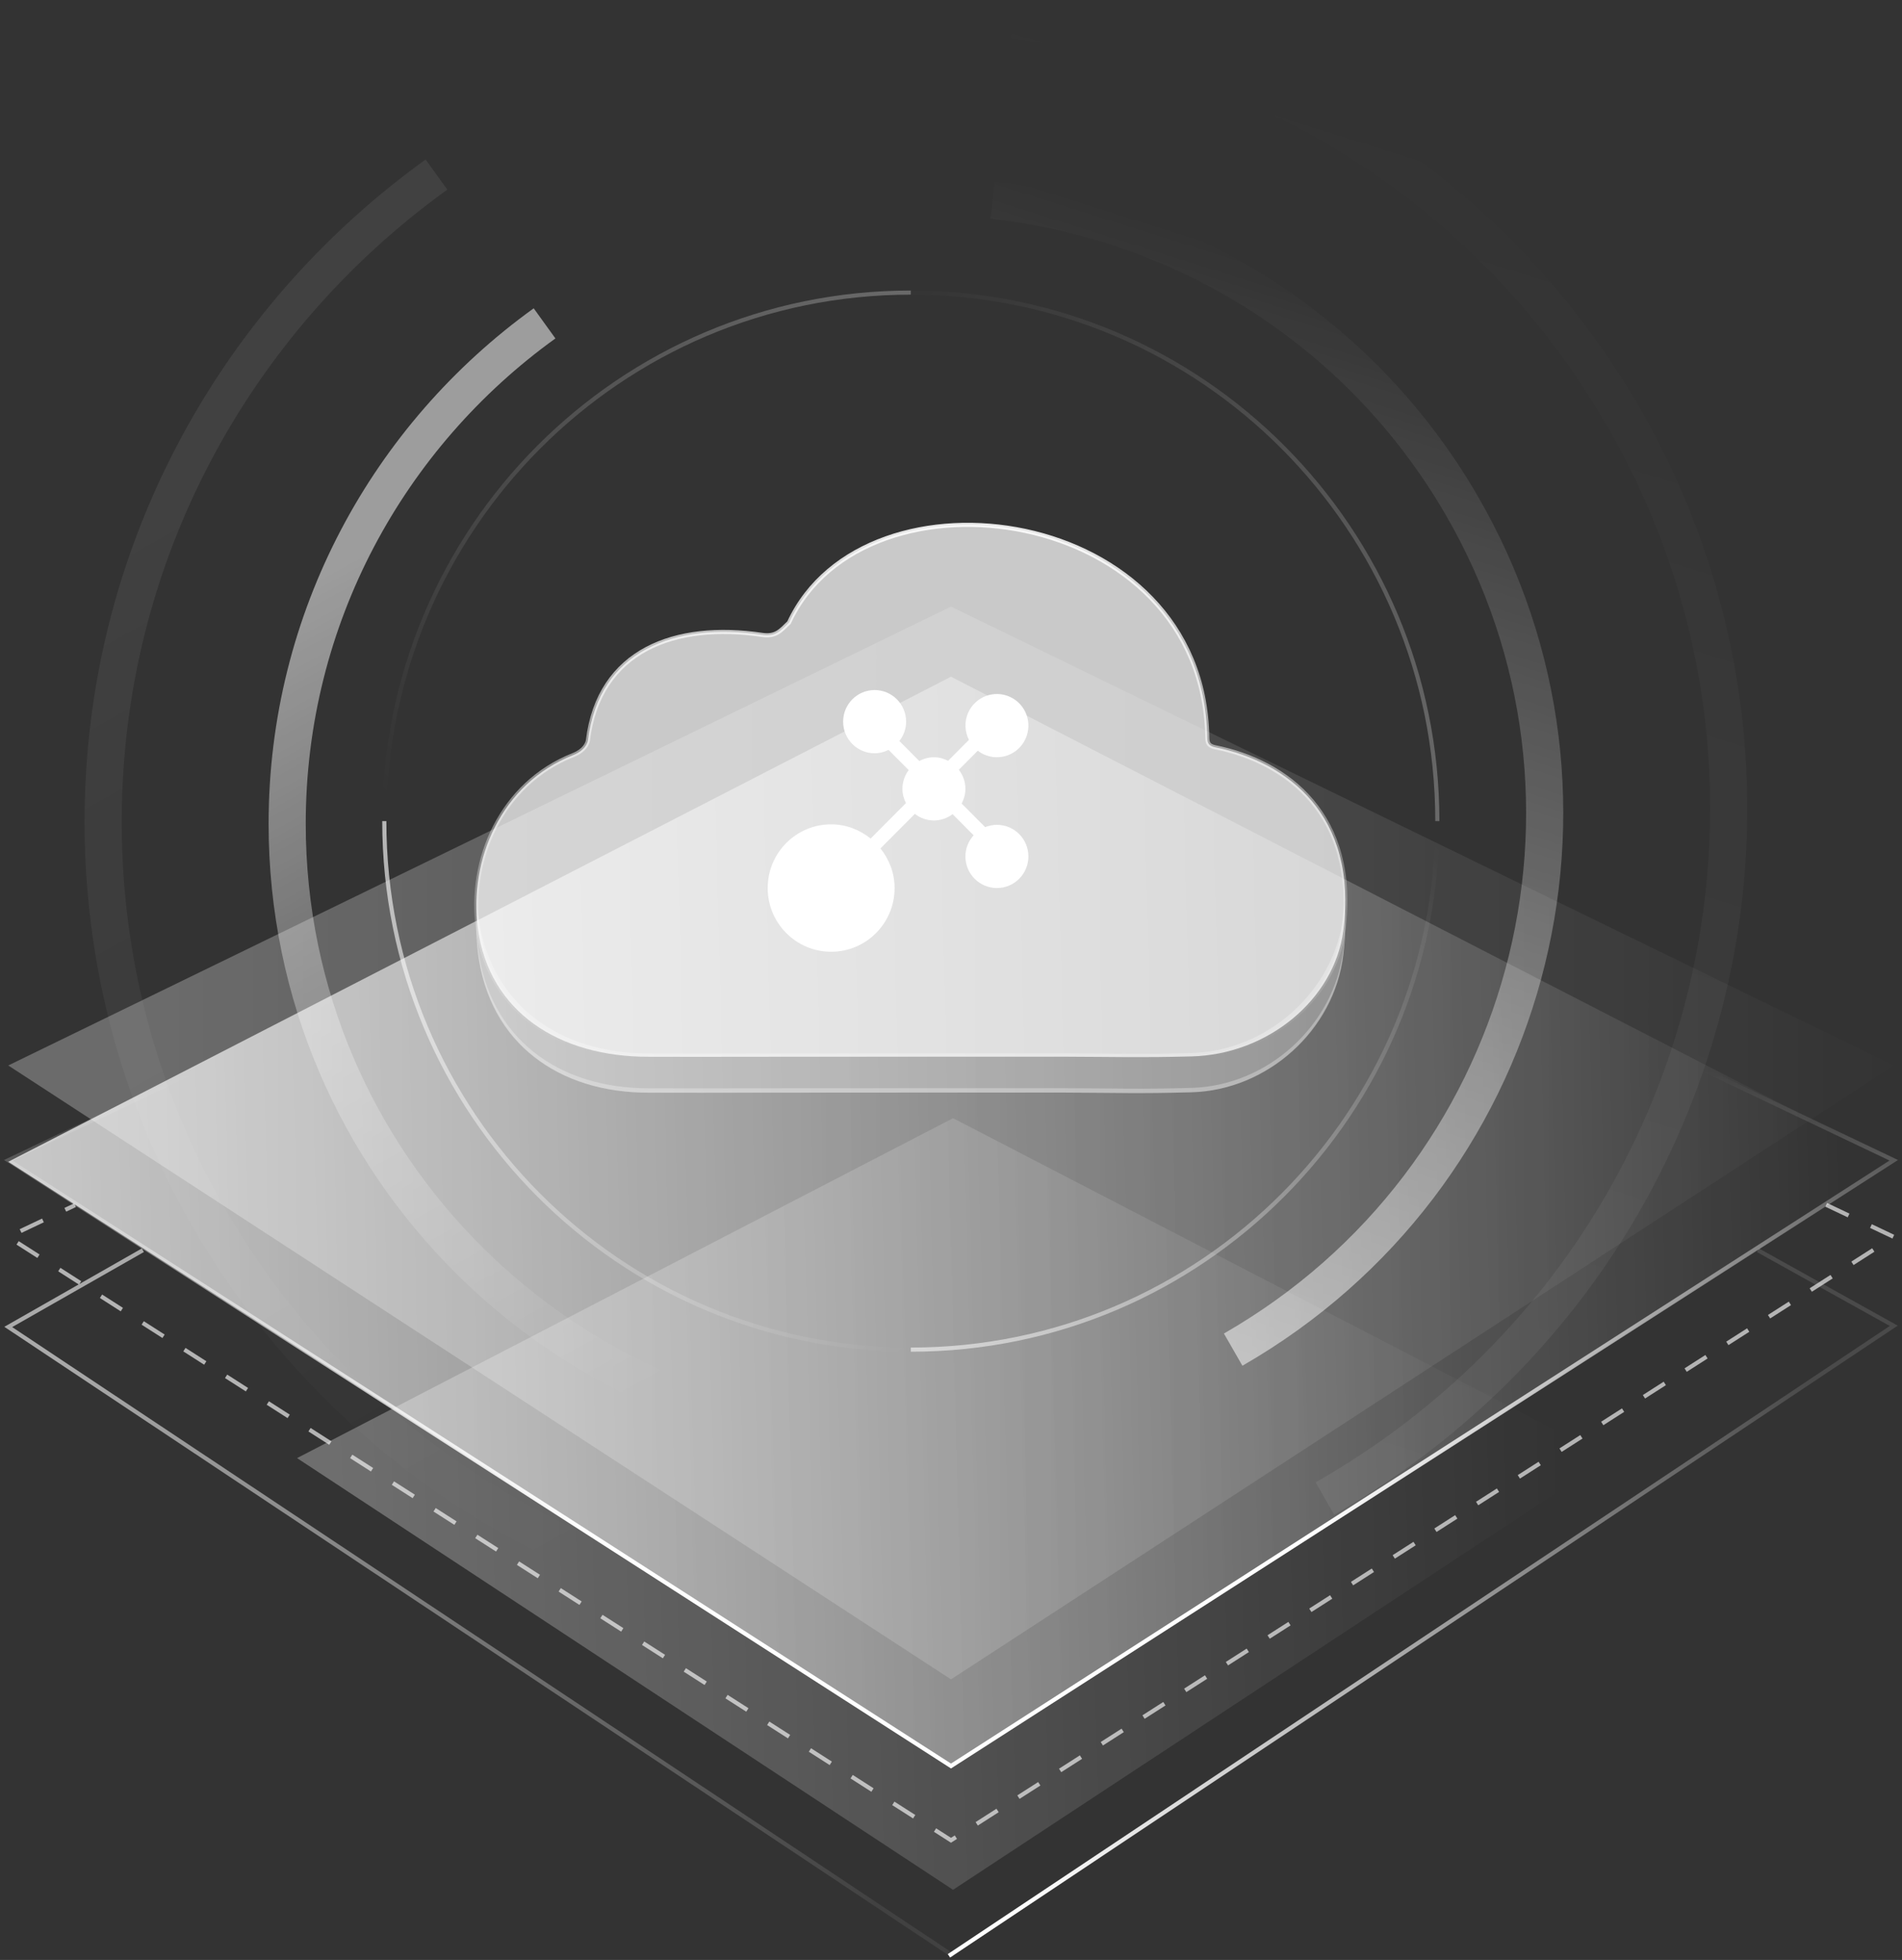
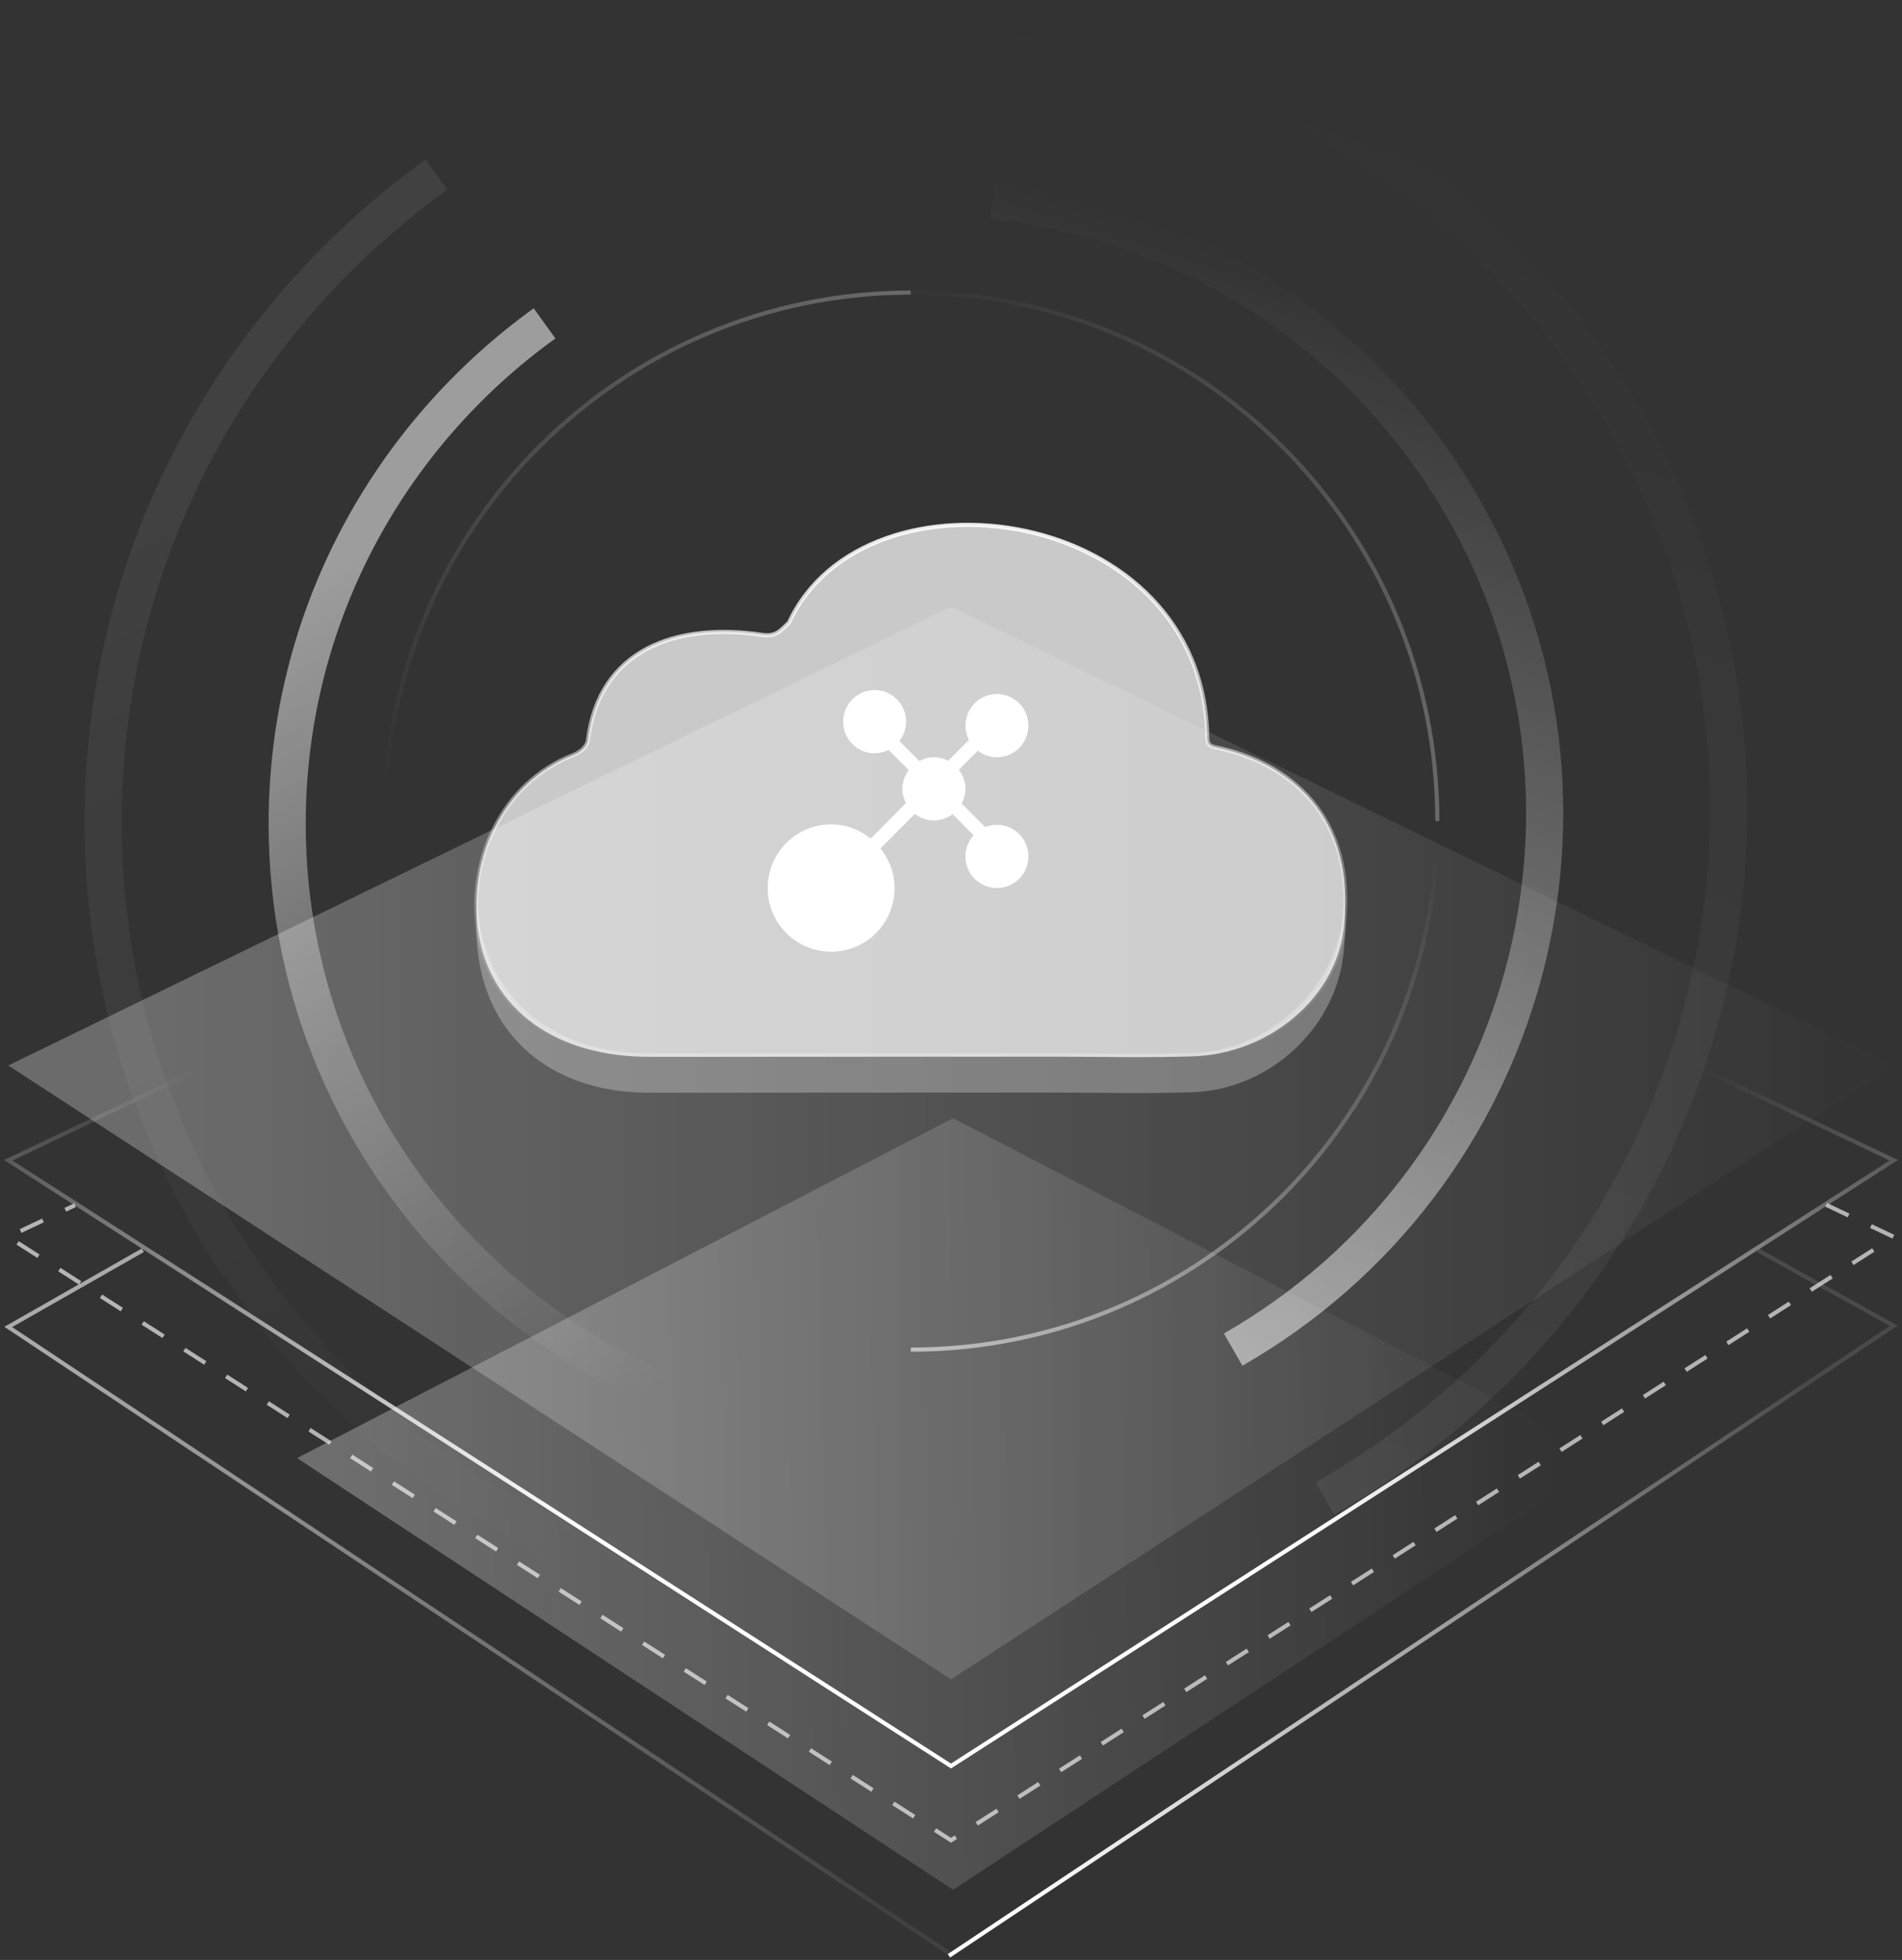
<svg xmlns="http://www.w3.org/2000/svg" width="461px" height="475px" viewBox="0 0 461 475" version="1.1">
  <rect x="0" y="0" width="461" height="475" fill="#333333" stroke="none" />
  <title>编组 2备份</title>
  <defs>
    <linearGradient x1="2.406%" y1="48.308%" x2="96.489%" y2="46.913%" id="linearGradient-1">
      <stop stop-color="#FFFFFF" stop-opacity="0.962" offset="0%" />
      <stop stop-color="#FFFFFF" stop-opacity="0" offset="100%" />
    </linearGradient>
    <linearGradient x1="2.406%" y1="48.247%" x2="96.489%" y2="46.801%" id="linearGradient-2">
      <stop stop-color="#FFFFFF" stop-opacity="0.962" offset="0%" />
      <stop stop-color="#FFFFFF" stop-opacity="0" offset="100%" />
    </linearGradient>
    <linearGradient x1="8.845%" y1="43.656%" x2="100%" y2="43.656%" id="linearGradient-3">
      <stop stop-color="#FFFFFF" stop-opacity="0.756" offset="0%" />
      <stop stop-color="#FFFFFF" stop-opacity="0" offset="100%" />
    </linearGradient>
    <linearGradient x1="50%" y1="0%" x2="50%" y2="100%" id="linearGradient-4">
      <stop stop-color="#FFFFFF" offset="0%" />
      <stop stop-color="#FFFFFF" stop-opacity="0" offset="100%" />
    </linearGradient>
    <linearGradient x1="59.118%" y1="95.252%" x2="33.91%" y2="12.851%" id="linearGradient-5">
      <stop stop-color="#FFFFFF" stop-opacity="0" offset="0%" />
      <stop stop-color="#FFFFFF" offset="100%" />
    </linearGradient>
    <linearGradient x1="0.369%" y1="95.567%" x2="99.631%" y2="0%" id="linearGradient-6">
      <stop stop-color="#FFFFFF" stop-opacity="0" offset="0%" />
      <stop stop-color="#FFFFFF" offset="100%" />
    </linearGradient>
    <linearGradient x1="99.631%" y1="100%" x2="0.369%" y2="0%" id="linearGradient-7">
      <stop stop-color="#FFFFFF" stop-opacity="0" offset="0%" />
      <stop stop-color="#FFFFFF" offset="100%" />
    </linearGradient>
    <linearGradient x1="99.631%" y1="4.136%" x2="-5.299%" y2="100%" id="linearGradient-8">
      <stop stop-color="#FFFFFF" stop-opacity="0" offset="0%" />
      <stop stop-color="#FFFFFF" offset="100%" />
    </linearGradient>
    <linearGradient x1="-6.147%" y1="0%" x2="99.631%" y2="100%" id="linearGradient-9">
      <stop stop-color="#FFFFFF" stop-opacity="0" offset="0%" />
      <stop stop-color="#FFFFFF" offset="100%" />
    </linearGradient>
    <linearGradient x1="54.589%" y1="7.439%" x2="38.463%" y2="100%" id="linearGradient-10">
      <stop stop-color="#FFFFFF" stop-opacity="0" offset="0%" />
      <stop stop-color="#FFFFFF" offset="100%" />
    </linearGradient>
    <linearGradient x1="59.139%" y1="95.252%" x2="33.872%" y2="12.851%" id="linearGradient-11">
      <stop stop-color="#FFFFFF" stop-opacity="0" offset="0%" />
      <stop stop-color="#FFFFFF" offset="100%" />
    </linearGradient>
    <linearGradient x1="54.664%" y1="7.439%" x2="38.272%" y2="100%" id="linearGradient-12">
      <stop stop-color="#FFFFFF" stop-opacity="0" offset="0%" />
      <stop stop-color="#FFFFFF" offset="100%" />
    </linearGradient>
    <linearGradient x1="100%" y1="77.88%" x2="-1.757%" y2="29.286%" id="linearGradient-13">
      <stop stop-color="#FFFFFF" stop-opacity="0.114" offset="0%" />
      <stop stop-color="#FFFFFF" offset="100%" />
    </linearGradient>
    <linearGradient x1="95.128%" y1="27.039%" x2="0%" y2="77.88%" id="linearGradient-14">
      <stop stop-color="#FFFFFF" stop-opacity="0.114" offset="0%" />
      <stop stop-color="#FFFFFF" offset="100%" />
    </linearGradient>
    <linearGradient x1="50%" y1="0%" x2="50%" y2="66.868%" id="linearGradient-15">
      <stop stop-color="#FFFFFF" stop-opacity="0" offset="0%" />
      <stop stop-color="#FFFFFF" offset="100%" />
    </linearGradient>
  </defs>
  <g id="页面-1" stroke="none" stroke-width="1" fill="none" fill-rule="evenodd">
    <g id="美丽修行大数据" transform="translate(-1129, 5)">
      <g id="编组-2备份" transform="translate(1131, 0)">
-         <polygon id="路径" fill="url(#linearGradient-1)" opacity="0.754" points="228.5 159 457 276.564 228.5 423 0 276.564" />
        <polygon id="路径" fill="url(#linearGradient-2)" opacity="0.303" points="229 266 388 348.378 229 453 70 348.378" />
        <polygon id="路径" fill="url(#linearGradient-3)" opacity="0.364" points="228.5 142 457 253.221 228.5 402 0 253.221" />
        <g id="编组" transform="translate(23, 0)">
          <path d="M300.887,213.897 C301.205,217.739 301.129,221.929 300.589,226.485 C298.401,244.814 282.113,259.246 263.754,259.719 C250.667,260.073 246.76,259.837 232.756,259.789 C229.084,259.789 158.543,259.789 156.354,259.813 C151.765,259.837 138.913,259.837 132.299,259.813 C110.551,259.884 93.581,247.979 90.827,225.942 C90.378,222.349 90.327,218.668 90.672,215.018 C90.716,215.49 90.768,215.961 90.827,216.43 C93.581,238.468 110.551,250.372 132.299,250.301 C138.913,250.325 151.765,250.325 156.354,250.301 C158.543,250.278 229.084,250.278 232.756,250.278 C246.76,250.325 250.667,250.561 263.754,250.207 C282.113,249.734 298.401,235.303 300.589,216.974 C300.698,216.055 300.788,215.152 300.86,214.263 Z" id="形状结合" fill="#FFFFFF" fill-rule="nonzero" opacity="0.283" />
-           <path d="M301.073,217.611 C301.098,220.313 300.943,223.168 300.589,226.182 C298.401,244.678 282.113,259.24 263.754,259.717 C250.667,260.074 246.76,259.836 232.756,259.788 C229.084,259.788 158.543,259.788 156.354,259.812 C151.765,259.836 138.913,259.836 132.299,259.812 C110.551,259.884 93.581,247.871 90.827,225.634 C90.551,223.406 90.425,221.145 90.449,218.879 C90.468,220.789 90.594,222.693 90.827,224.574 C93.581,246.811 110.551,258.823 132.299,258.752 C138.913,258.775 151.765,258.775 156.354,258.752 C158.543,258.728 229.084,258.728 232.756,258.728 C246.76,258.775 250.667,259.014 263.754,258.656 C282.113,258.18 298.401,243.617 300.589,225.122 C300.879,222.651 301.036,220.287 301.069,218.027 Z" id="形状结合" fill="#FFFFFF" fill-rule="nonzero" opacity="0.283" />
          <path d="M267.614,173.781 C266.814,117.236 184.669,106.018 166.24,145.888 C164.169,147.902 163.015,149.353 159.744,148.876 C138.701,145.758 120.178,152.515 117.495,174.452 C117.189,176.077 115.659,177.311 113.964,177.982 C96.382,184.912 88.568,203.494 90.827,220.061 C93.581,240.266 110.551,251.181 132.299,251.116 C138.913,251.138 151.765,251.138 156.354,251.116 C158.543,251.094 229.084,251.094 232.756,251.094 C246.76,251.138 250.667,251.354 263.754,251.029 C282.113,250.596 298.401,237.364 300.589,220.559 C304.214,192.492 286.938,179.628 269.591,176.12 C268.038,175.795 267.638,175.189 267.614,173.781 Z" id="路径" fill="#FFFFFF" fill-rule="nonzero" opacity="0.731" />
          <g transform="translate(161.069, 162.237)" fill="#FFFFFF" fill-rule="nonzero" id="路径">
            <path d="M55.559,32.664 C54.552,32.664 53.595,32.871 52.715,33.226 L47.013,27.503 C47.574,26.436 47.922,25.238 47.922,23.948 C47.922,22.198 47.315,20.604 46.331,19.314 L50.929,14.699 C51.374,15.04 51.854,15.347 52.384,15.59 C56.218,17.349 60.746,15.656 62.499,11.808 C64.252,7.959 62.565,3.413 58.731,1.654 C54.897,-0.105 50.367,1.588 48.615,5.437 C47.611,7.643 47.767,10.064 48.78,12.073 L43.729,17.143 C42.69,16.613 41.533,16.286 40.29,16.286 C39.003,16.286 37.81,16.635 36.748,17.198 L31.917,12.35 C32.926,11.051 33.552,9.437 33.552,7.662 C33.552,3.431 30.135,0 25.919,0 C21.703,0 18.285,3.431 18.285,7.662 C18.285,11.894 21.703,15.324 25.919,15.324 C27.137,15.324 28.273,15.011 29.295,14.502 L34.175,19.4 C33.232,20.675 32.656,22.238 32.656,23.946 C32.656,25.196 32.982,26.358 33.509,27.399 L24.951,35.989 C22.317,33.869 19.018,32.548 15.38,32.548 C6.886,32.548 1.98300635e-13,39.46 1.98300635e-13,47.986 C1.98300635e-13,56.511 6.886,63.423 15.38,63.423 C23.874,63.423 30.761,56.511 30.761,47.986 C30.761,44.334 29.445,41.023 27.333,38.38 L35.671,30.01 C36.956,30.998 38.544,31.607 40.288,31.607 C41.991,31.607 43.548,31.028 44.818,30.081 L49.917,35.199 C48.69,36.559 47.923,38.344 47.923,40.322 C47.923,44.554 51.341,47.984 55.557,47.984 C59.773,47.984 63.191,44.554 63.191,40.322 C63.192,36.094 59.775,32.664 55.559,32.664 Z" />
          </g>
          <path d="M267.614,173.781 C266.814,117.236 184.669,106.018 166.24,145.888 C164.169,147.902 163.015,149.353 159.744,148.876 C138.701,145.758 120.178,152.515 117.495,174.452 C117.189,176.077 115.659,177.311 113.964,177.982 C96.382,184.912 88.568,203.494 90.827,220.061 C93.581,240.266 110.551,251.181 132.299,251.116 C138.913,251.138 151.765,251.138 156.354,251.116 C158.543,251.094 229.084,251.094 232.756,251.094 C246.76,251.138 250.667,251.354 263.754,251.029 C282.113,250.596 298.401,237.364 300.589,220.559 C304.214,192.492 286.938,179.628 269.591,176.12 C268.038,175.795 267.638,175.189 267.614,173.781 Z" id="路径" stroke="url(#linearGradient-4)" fill-rule="nonzero" />
          <path d="M106.988,73.372 C69.183,100.606 44.604,144.783 44.604,194.649 C44.604,277.395 112.279,344.474 195.761,344.474" id="路径" stroke="url(#linearGradient-5)" stroke-width="9" opacity="0.522" />
          <path d="M195.761,65.91 C125.28,65.91 68.145,123.258 68.145,194" id="路径" stroke="url(#linearGradient-6)" opacity="0.266" />
-           <path d="M68.145,194 C68.145,264.742 125.28,322.09 195.761,322.09" id="路径" stroke="url(#linearGradient-7)" opacity="0.652" />
          <path d="M195.761,322.09 C266.242,322.09 323.377,264.742 323.377,194" id="路径" stroke="url(#linearGradient-8)" opacity="0.58" />
          <path d="M323.377,194 C323.377,123.258 266.242,65.91 195.761,65.91" id="路径" stroke="url(#linearGradient-9)" opacity="0.266" />
          <path d="M273.888,322.09 C346.027,280.664 370.806,189.025 329.234,117.408 C304.395,74.617 261.489,48.656 215.585,43.526" id="路径" stroke="url(#linearGradient-10)" stroke-width="9" opacity="0.522" />
          <path d="M80.792,37.308 C31.832,72.537 0,129.683 0,194.19 C0,301.228 87.645,388 195.761,388" id="路径" stroke="url(#linearGradient-11)" stroke-width="9" opacity="0.068" />
          <path d="M296.119,358.154 C389.632,304.893 421.753,187.071 367.864,94.992 C335.665,39.974 280.046,6.596 220.541,0" id="路径" stroke="url(#linearGradient-12)" stroke-width="9" opacity="0.068" />
        </g>
        <polyline id="路径" stroke="url(#linearGradient-13)" opacity="0.585" points="229 469 0 316.591 32.625 298" />
        <polyline id="路径" stroke="url(#linearGradient-14)" points="424.079 298 457 316.312 228 469" />
        <polyline id="路径" stroke="url(#linearGradient-15)" points="411.358 254.454 457 276.195 228.5 423 -3.2471803e-12 276.195 46.572 254" />
        <path d="M440.632,287 L457,294.767 L228.5,441 L0,294.767 L16.188,287.082" id="路径" stroke="#FFFFFF" opacity="0.632" stroke-dasharray="6" />
      </g>
    </g>
  </g>
</svg>